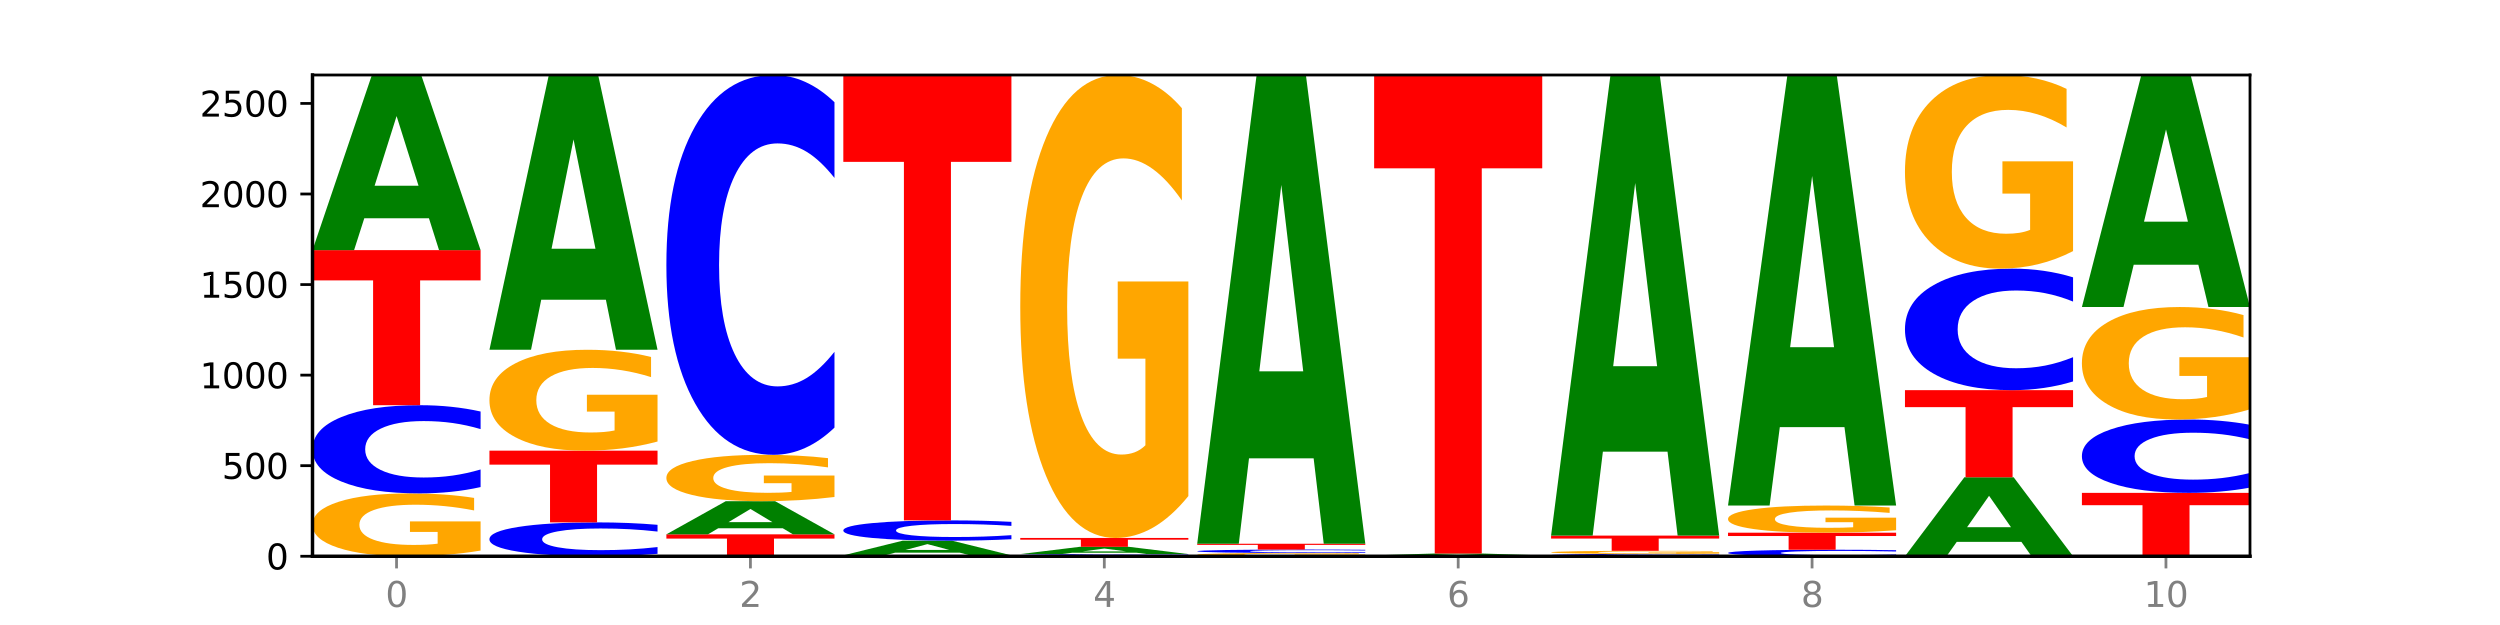
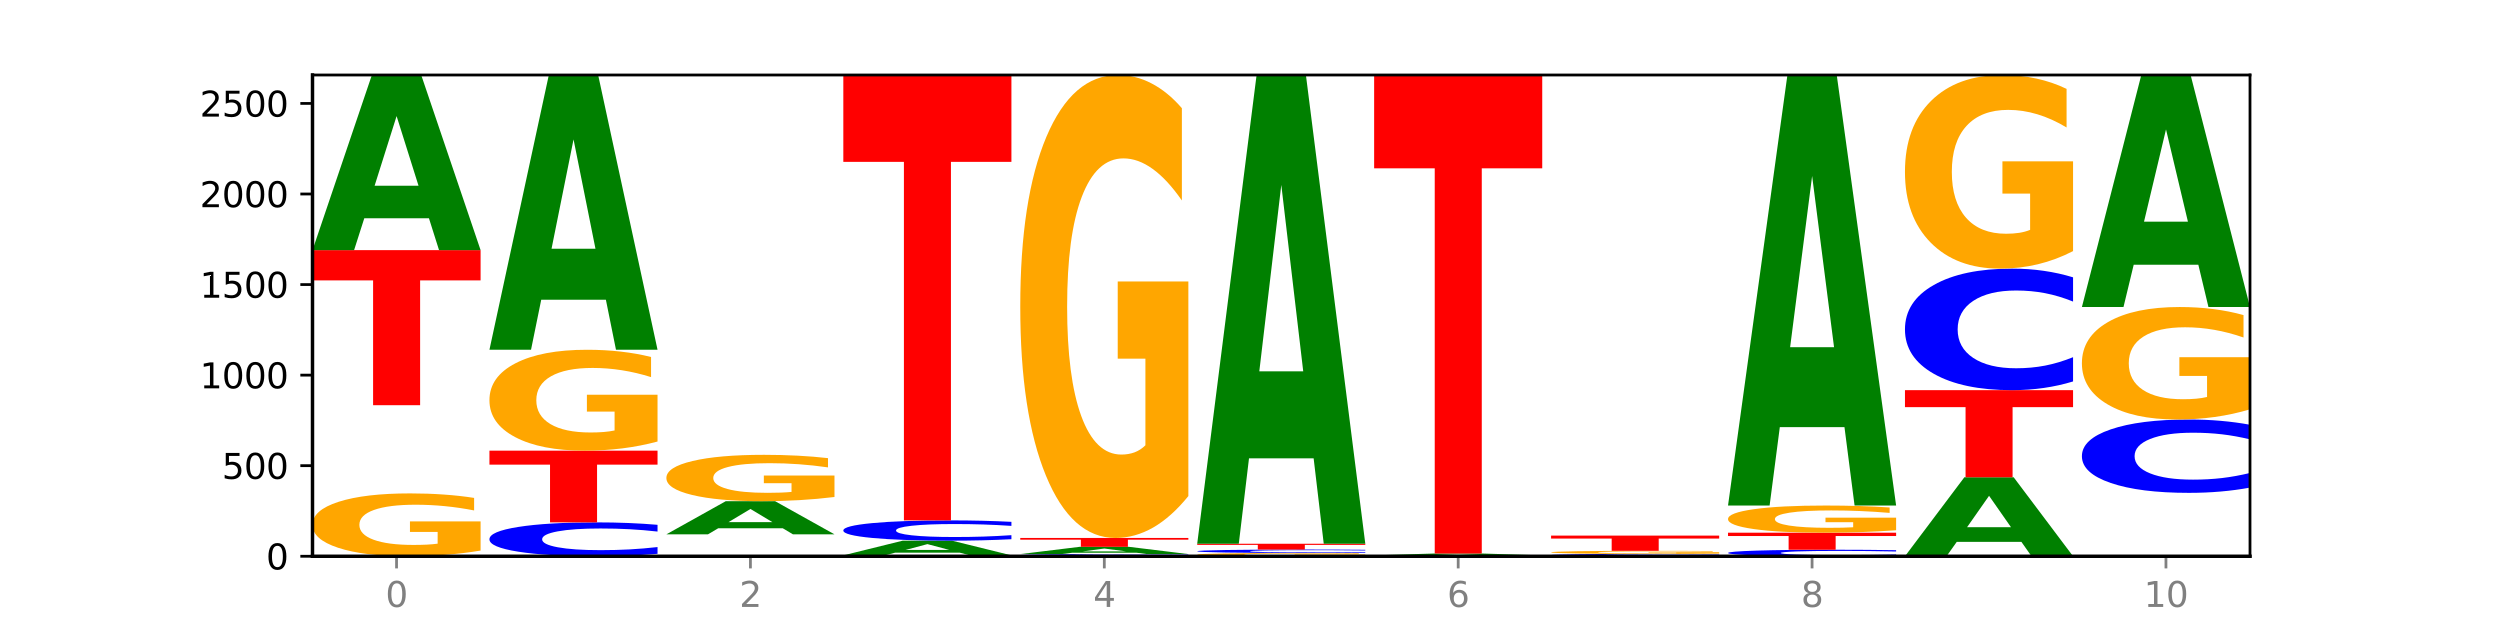
<svg xmlns="http://www.w3.org/2000/svg" xmlns:xlink="http://www.w3.org/1999/xlink" width="720pt" height="180pt" viewBox="0 0 720 180" version="1.1">
  <defs>
    <style type="text/css">*{stroke-linejoin: round; stroke-linecap: butt}</style>
  </defs>
  <g id="figure_1">
    <g id="patch_1">
      <path d="M 0 180  L 720 180  L 720 0  L 0 0  z " style="fill: #ffffff" />
    </g>
    <g id="axes_1">
      <g id="patch_2">
        <path d="M 90 160.2  L 648 160.2  L 648 21.6  L 90 21.6  z " style="fill: #ffffff" />
      </g>
      <g id="line2d_1">
        <path d="M 90 160.2  L 648 160.2  " clip-path="url(#p9772686c3e)" style="fill: none; stroke: #000000; stroke-width: 0.5; stroke-linecap: square" />
      </g>
      <g id="patch_3">
        <path d="M 138.411 158.562  Q 133.529 159.381 128.277 159.792  Q 123.026 160.2 117.428 160.2  Q 104.777 160.2 97.389 157.762  Q 90 155.324 90 151.155  Q 90 146.937 97.519 144.518  Q 105.048 142.099 118.144 142.099  Q 123.189 142.099 127.811 142.428  Q 132.444 142.753 136.545 143.397  L 136.545 147.005  Q 132.313 146.178 128.126 145.771  Q 123.938 145.36 119.728 145.36  Q 111.938 145.36 107.717 146.863  Q 103.497 148.362 103.497 151.155  Q 103.497 153.922 107.566 155.433  Q 111.634 156.94 119.12 156.94  Q 121.16 156.94 122.907 156.854  Q 124.654 156.764 126.042 156.577  L 126.042 153.189  L 118.068 153.189  L 118.068 150.172  L 138.411 150.172  L 138.411 158.562  z " clip-path="url(#p9772686c3e)" style="fill: #ffa600" />
      </g>
      <g id="patch_4">
-         <path d="M 138.411 140.278  Q 134.361 141.181 129.983 141.637  Q 125.604 142.099 120.835 142.099  Q 106.613 142.099 98.306 138.678  Q 90 135.256 90 129.405  Q 90 123.533 98.306 120.117  Q 106.613 116.695 120.835 116.695  Q 125.604 116.695 129.983 117.157  Q 134.361 117.613 138.411 118.516  L 138.411 123.58  Q 134.325 122.384 130.361 121.827  Q 126.397 121.271 122.018 121.271  Q 114.163 121.271 109.662 123.438  Q 105.173 125.6 105.173 129.405  Q 105.173 133.194 109.662 135.361  Q 114.163 137.523 122.018 137.523  Q 126.397 137.523 130.361 136.967  Q 134.325 136.405 138.411 135.209  L 138.411 140.278  z " clip-path="url(#p9772686c3e)" style="fill: #0000ff" />
-       </g>
+         </g>
      <g id="patch_5">
        <path d="M 90 72.043  L 138.411 72.043  L 138.411 80.751  L 120.994 80.751  L 120.994 116.695  L 107.45 116.695  L 107.45 80.751  L 90 80.751  L 90 72.043  z " clip-path="url(#p9772686c3e)" style="fill: #ff0000" />
      </g>
      <g id="patch_6">
        <path d="M 123.534 62.854  L 104.916 62.854  L 101.977 72.043  L 90 72.043  L 107.104 21.6  L 121.307 21.6  L 138.411 72.043  L 126.444 72.043  L 123.534 62.854  z M 107.886 53.492  L 120.535 53.492  L 114.22 33.427  L 107.886 53.492  z " clip-path="url(#p9772686c3e)" style="fill: #008000" />
      </g>
      <g id="patch_7">
        <path d="M 189.37 159.501  Q 185.32 159.847 180.942 160.023  Q 176.563 160.2 171.794 160.2  Q 157.572 160.2 149.265 158.886  Q 140.959 157.572 140.959 155.326  Q 140.959 153.071 149.265 151.759  Q 157.572 150.445 171.794 150.445  Q 176.563 150.445 180.942 150.623  Q 185.32 150.798 189.37 151.145  L 189.37 153.089  Q 185.284 152.63 181.32 152.416  Q 177.356 152.202 172.977 152.202  Q 165.122 152.202 160.621 153.035  Q 156.132 153.865 156.132 155.326  Q 156.132 156.781 160.621 157.613  Q 165.122 158.443 172.977 158.443  Q 177.356 158.443 181.32 158.229  Q 185.284 158.014 189.37 157.554  L 189.37 159.501  z " clip-path="url(#p9772686c3e)" style="fill: #0000ff" />
      </g>
      <g id="patch_8">
        <path d="M 140.959 129.788  L 189.37 129.788  L 189.37 133.817  L 171.953 133.817  L 171.953 150.445  L 158.409 150.445  L 158.409 133.817  L 140.959 133.817  L 140.959 129.788  z " clip-path="url(#p9772686c3e)" style="fill: #ff0000" />
      </g>
      <g id="patch_9">
        <path d="M 189.37 127.159  Q 184.488 128.474 179.236 129.134  Q 173.985 129.788 168.387 129.788  Q 155.736 129.788 148.347 125.875  Q 140.959 121.962 140.959 115.27  Q 140.959 108.499 148.478 104.616  Q 156.007 100.733 169.103 100.733  Q 174.148 100.733 178.77 101.261  Q 183.403 101.783 187.504 102.816  L 187.504 108.607  Q 183.272 107.281 179.084 106.627  Q 174.896 105.967 170.687 105.967  Q 162.897 105.967 158.676 108.379  Q 154.456 110.786 154.456 115.27  Q 154.456 119.711 158.524 122.136  Q 162.593 124.555 170.079 124.555  Q 172.119 124.555 173.866 124.417  Q 175.613 124.273 177.001 123.972  L 177.001 118.535  L 169.027 118.535  L 169.027 113.691  L 189.37 113.691  L 189.37 127.159  z " clip-path="url(#p9772686c3e)" style="fill: #ffa600" />
      </g>
      <g id="patch_10">
        <path d="M 174.493 86.317  L 155.875 86.317  L 152.935 100.733  L 140.959 100.733  L 158.063 21.6  L 172.266 21.6  L 189.37 100.733  L 177.403 100.733  L 174.493 86.317  z M 158.845 71.63  L 171.494 71.63  L 165.179 40.154  L 158.845 71.63  z " clip-path="url(#p9772686c3e)" style="fill: #008000" />
      </g>
      <g id="patch_11">
-         <path d="M 191.918 153.888  L 240.329 153.888  L 240.329 155.119  L 222.912 155.119  L 222.912 160.2  L 209.368 160.2  L 209.368 155.119  L 191.918 155.119  L 191.918 153.888  z " clip-path="url(#p9772686c3e)" style="fill: #ff0000" />
-       </g>
+         </g>
      <g id="patch_12">
        <path d="M 225.452 152.149  L 206.834 152.149  L 203.894 153.888  L 191.918 153.888  L 209.021 144.342  L 223.225 144.342  L 240.329 153.888  L 228.362 153.888  L 225.452 152.149  z M 209.803 150.377  L 222.453 150.377  L 216.138 146.58  L 209.803 150.377  z " clip-path="url(#p9772686c3e)" style="fill: #008000" />
      </g>
      <g id="patch_13">
        <path d="M 240.329 143.134  Q 235.446 143.738 230.195 144.041  Q 224.944 144.342 219.346 144.342  Q 206.695 144.342 199.306 142.544  Q 191.918 140.745 191.918 137.669  Q 191.918 134.558 199.437 132.773  Q 206.966 130.988 220.062 130.988  Q 225.107 130.988 229.729 131.231  Q 234.361 131.471 238.463 131.945  L 238.463 134.607  Q 234.231 133.998 230.043 133.697  Q 225.855 133.394 221.646 133.394  Q 213.856 133.394 209.635 134.502  Q 205.415 135.609 205.415 137.669  Q 205.415 139.711 209.483 140.825  Q 213.552 141.937 221.038 141.937  Q 223.078 141.937 224.825 141.873  Q 226.571 141.807 227.96 141.669  L 227.96 139.17  L 219.986 139.17  L 219.986 136.944  L 240.329 136.944  L 240.329 143.134  z " clip-path="url(#p9772686c3e)" style="fill: #ffa600" />
      </g>
      <g id="patch_14">
-         <path d="M 240.329 123.147  Q 236.279 127.034 231.9 129  Q 227.522 130.988 222.753 130.988  Q 208.53 130.988 200.224 116.255  Q 191.918 101.523 191.918 76.328  Q 191.918 51.043 200.224 36.333  Q 208.53 21.6 222.753 21.6  Q 227.522 21.6 231.9 23.588  Q 236.279 25.554 240.329 29.441  L 240.329 51.246  Q 236.243 46.094 232.279 43.699  Q 228.314 41.304 223.936 41.304  Q 216.081 41.304 211.58 50.636  Q 207.091 59.946 207.091 76.328  Q 207.091 92.642 211.58 101.975  Q 216.081 111.284 223.936 111.284  Q 228.314 111.284 232.279 108.889  Q 236.243 106.471 240.329 101.319  L 240.329 123.147  z " clip-path="url(#p9772686c3e)" style="fill: #0000ff" />
-       </g>
+         </g>
      <g id="patch_15">
        <path d="M 291.288 160.176  Q 286.405 160.188 281.154 160.194  Q 275.903 160.2 270.305 160.2  Q 257.654 160.2 250.265 160.165  Q 242.877 160.13 242.877 160.07  Q 242.877 160.009 250.395 159.974  Q 257.925 159.939 271.021 159.939  Q 276.066 159.939 280.688 159.944  Q 285.32 159.949 289.422 159.958  L 289.422 160.01  Q 285.19 159.998 281.002 159.992  Q 276.814 159.986 272.605 159.986  Q 264.815 159.986 260.594 160.008  Q 256.374 160.029 256.374 160.07  Q 256.374 160.11 260.442 160.131  Q 264.511 160.153 271.997 160.153  Q 274.037 160.153 275.784 160.152  Q 277.53 160.15 278.919 160.148  L 278.919 160.099  L 270.945 160.099  L 270.945 160.056  L 291.288 160.056  L 291.288 160.176  z " clip-path="url(#p9772686c3e)" style="fill: #ffa600" />
      </g>
      <g id="patch_16">
        <path d="M 276.411 159.169  L 257.793 159.169  L 254.853 159.939  L 242.877 159.939  L 259.98 155.714  L 274.184 155.714  L 291.288 159.939  L 279.321 159.939  L 276.411 159.169  z M 260.762 158.385  L 273.412 158.385  L 267.097 156.705  L 260.762 158.385  z " clip-path="url(#p9772686c3e)" style="fill: #008000" />
      </g>
      <g id="patch_17">
        <path d="M 291.288 155.295  Q 287.238 155.503 282.859 155.608  Q 278.481 155.714 273.711 155.714  Q 259.489 155.714 251.183 154.927  Q 242.877 154.14 242.877 152.795  Q 242.877 151.444 251.183 150.658  Q 259.489 149.872 273.711 149.872  Q 278.481 149.872 282.859 149.978  Q 287.238 150.083 291.288 150.29  L 291.288 151.455  Q 287.202 151.18 283.237 151.052  Q 279.273 150.924 274.895 150.924  Q 267.04 150.924 262.539 151.422  Q 258.05 151.92 258.05 152.795  Q 258.05 153.666 262.539 154.164  Q 267.04 154.662 274.895 154.662  Q 279.273 154.662 283.237 154.534  Q 287.202 154.404 291.288 154.129  L 291.288 155.295  z " clip-path="url(#p9772686c3e)" style="fill: #0000ff" />
      </g>
      <g id="patch_18">
        <path d="M 242.877 21.6  L 291.288 21.6  L 291.288 46.617  L 273.871 46.617  L 273.871 149.872  L 260.327 149.872  L 260.327 46.617  L 242.877 46.617  L 242.877 21.6  z " clip-path="url(#p9772686c3e)" style="fill: #ff0000" />
      </g>
      <g id="patch_19">
        <path d="M 342.247 160.155  Q 338.197 160.177 333.818 160.189  Q 329.439 160.2 324.67 160.2  Q 310.448 160.2 302.142 160.116  Q 293.836 160.031 293.836 159.887  Q 293.836 159.743 302.142 159.658  Q 310.448 159.574 324.67 159.574  Q 329.439 159.574 333.818 159.585  Q 338.197 159.597 342.247 159.619  L 342.247 159.744  Q 338.16 159.714 334.196 159.7  Q 330.232 159.687 325.853 159.687  Q 317.998 159.687 313.498 159.74  Q 309.009 159.793 309.009 159.887  Q 309.009 159.981 313.498 160.034  Q 317.998 160.087 325.853 160.087  Q 330.232 160.087 334.196 160.074  Q 338.16 160.06 342.247 160.03  L 342.247 160.155  z " clip-path="url(#p9772686c3e)" style="fill: #0000ff" />
      </g>
      <g id="patch_20">
        <path d="M 327.37 159.194  L 308.752 159.194  L 305.812 159.574  L 293.836 159.574  L 310.939 157.487  L 325.143 157.487  L 342.247 159.574  L 330.28 159.574  L 327.37 159.194  z M 311.721 158.807  L 324.371 158.807  L 318.056 157.977  L 311.721 158.807  z " clip-path="url(#p9772686c3e)" style="fill: #008000" />
      </g>
      <g id="patch_21">
        <path d="M 293.836 154.931  L 342.247 154.931  L 342.247 155.43  L 324.83 155.43  L 324.83 157.487  L 311.286 157.487  L 311.286 155.43  L 293.836 155.43  L 293.836 154.931  z " clip-path="url(#p9772686c3e)" style="fill: #ff0000" />
      </g>
      <g id="patch_22">
        <path d="M 342.247 142.868  Q 337.364 148.9 332.113 151.929  Q 326.862 154.931 321.263 154.931  Q 308.613 154.931 301.224 136.974  Q 293.836 119.016 293.836 88.307  Q 293.836 57.24 301.354 39.42  Q 308.884 21.6 321.98 21.6  Q 327.025 21.6 331.647 24.024  Q 336.279 26.42 340.38 31.157  L 340.38 57.735  Q 336.149 51.648 331.961 48.646  Q 327.773 45.617 323.564 45.617  Q 315.774 45.617 311.553 56.689  Q 307.333 67.733 307.333 88.307  Q 307.333 108.688 311.401 119.815  Q 315.47 130.915 322.956 130.915  Q 324.996 130.915 326.742 130.281  Q 328.489 129.62 329.878 128.243  L 329.878 103.29  L 321.904 103.29  L 321.904 81.063  L 342.247 81.063  L 342.247 142.868  z " clip-path="url(#p9772686c3e)" style="fill: #ffa600" />
      </g>
      <g id="patch_23">
        <path d="M 393.205 160.115  Q 388.323 160.158 383.072 160.179  Q 377.821 160.2 372.222 160.2  Q 359.572 160.2 352.183 160.074  Q 344.795 159.947 344.795 159.731  Q 344.795 159.512 352.313 159.387  Q 359.843 159.261 372.938 159.261  Q 377.983 159.261 382.605 159.278  Q 387.238 159.295 391.339 159.328  L 391.339 159.516  Q 387.108 159.473 382.92 159.452  Q 378.732 159.43 374.522 159.43  Q 366.732 159.43 362.512 159.508  Q 358.291 159.586 358.291 159.731  Q 358.291 159.874 362.36 159.953  Q 366.429 160.031 373.915 160.031  Q 375.955 160.031 377.701 160.026  Q 379.448 160.022 380.837 160.012  L 380.837 159.836  L 372.862 159.836  L 372.862 159.68  L 393.205 159.68  L 393.205 160.115  z " clip-path="url(#p9772686c3e)" style="fill: #ffa600" />
      </g>
      <g id="patch_24">
        <path d="M 393.205 159.19  Q 389.156 159.225 384.777 159.243  Q 380.398 159.261 375.629 159.261  Q 361.407 159.261 353.101 159.128  Q 344.795 158.994 344.795 158.766  Q 344.795 158.537 353.101 158.403  Q 361.407 158.27 375.629 158.27  Q 380.398 158.27 384.777 158.288  Q 389.156 158.306 393.205 158.341  L 393.205 158.539  Q 389.119 158.492 385.155 158.47  Q 381.191 158.448 376.812 158.448  Q 368.957 158.448 364.457 158.533  Q 359.968 158.617 359.968 158.766  Q 359.968 158.914 364.457 158.998  Q 368.957 159.083 376.812 159.083  Q 381.191 159.083 385.155 159.061  Q 389.119 159.039 393.205 158.992  L 393.205 159.19  z " clip-path="url(#p9772686c3e)" style="fill: #0000ff" />
      </g>
      <g id="patch_25">
        <path d="M 344.795 156.601  L 393.205 156.601  L 393.205 156.926  L 375.789 156.926  L 375.789 158.27  L 362.245 158.27  L 362.245 156.926  L 344.795 156.926  L 344.795 156.601  z " clip-path="url(#p9772686c3e)" style="fill: #ff0000" />
      </g>
      <g id="patch_26">
        <path d="M 378.329 132.008  L 359.711 132.008  L 356.771 156.601  L 344.795 156.601  L 361.898 21.6  L 376.102 21.6  L 393.205 156.601  L 381.239 156.601  L 378.329 132.008  z M 362.68 106.952  L 375.33 106.952  L 369.015 53.253  L 362.68 106.952  z " clip-path="url(#p9772686c3e)" style="fill: #008000" />
      </g>
      <g id="patch_27">
        <path d="M 444.164 160.191  Q 439.282 160.195 434.031 160.198  Q 428.78 160.2 423.181 160.2  Q 410.531 160.2 403.142 160.186  Q 395.753 160.172 395.753 160.148  Q 395.753 160.124 403.272 160.11  Q 410.802 160.096 423.897 160.096  Q 428.942 160.096 433.564 160.098  Q 438.197 160.099 442.298 160.103  L 442.298 160.124  Q 438.067 160.119 433.879 160.117  Q 429.691 160.114 425.481 160.114  Q 417.691 160.114 413.471 160.123  Q 409.25 160.132 409.25 160.148  Q 409.25 160.164 413.319 160.173  Q 417.388 160.181 424.874 160.181  Q 426.914 160.181 428.66 160.181  Q 430.407 160.18 431.796 160.179  L 431.796 160.16  L 423.821 160.16  L 423.821 160.142  L 444.164 160.142  L 444.164 160.191  z " clip-path="url(#p9772686c3e)" style="fill: #ffa600" />
      </g>
      <g id="patch_28">
        <path d="M 444.164 160.084  Q 440.115 160.09 435.736 160.093  Q 431.357 160.096 426.588 160.096  Q 412.366 160.096 404.06 160.075  Q 395.753 160.054 395.753 160.017  Q 395.753 159.981 404.06 159.96  Q 412.366 159.939 426.588 159.939  Q 431.357 159.939 435.736 159.942  Q 440.115 159.945 444.164 159.95  L 444.164 159.982  Q 440.078 159.974 436.114 159.971  Q 432.15 159.967 427.771 159.967  Q 419.916 159.967 415.415 159.981  Q 410.927 159.994 410.927 160.017  Q 410.927 160.041 415.415 160.054  Q 419.916 160.067 427.771 160.067  Q 432.15 160.067 436.114 160.064  Q 440.078 160.061 444.164 160.053  L 444.164 160.084  z " clip-path="url(#p9772686c3e)" style="fill: #0000ff" />
      </g>
      <g id="patch_29">
        <path d="M 429.288 159.844  L 410.67 159.844  L 407.73 159.939  L 395.753 159.939  L 412.857 159.418  L 427.061 159.418  L 444.164 159.939  L 432.198 159.939  L 429.288 159.844  z M 413.639 159.747  L 426.289 159.747  L 419.974 159.54  L 413.639 159.747  z " clip-path="url(#p9772686c3e)" style="fill: #008000" />
      </g>
      <g id="patch_30">
        <path d="M 395.753 21.6  L 444.164 21.6  L 444.164 48.478  L 426.748 48.478  L 426.748 159.418  L 413.204 159.418  L 413.204 48.478  L 395.753 48.478  L 395.753 21.6  z " clip-path="url(#p9772686c3e)" style="fill: #ff0000" />
      </g>
      <g id="patch_31">
        <path d="M 495.123 160.151  Q 491.074 160.175 486.695 160.188  Q 482.316 160.2 477.547 160.2  Q 463.325 160.2 455.019 160.109  Q 446.712 160.017 446.712 159.861  Q 446.712 159.704 455.019 159.613  Q 463.325 159.522 477.547 159.522  Q 482.316 159.522 486.695 159.534  Q 491.074 159.546 495.123 159.57  L 495.123 159.706  Q 491.037 159.674 487.073 159.659  Q 483.109 159.644 478.73 159.644  Q 470.875 159.644 466.374 159.702  Q 461.886 159.76 461.886 159.861  Q 461.886 159.962 466.374 160.02  Q 470.875 160.078 478.73 160.078  Q 483.109 160.078 487.073 160.063  Q 491.037 160.048 495.123 160.016  L 495.123 160.151  z " clip-path="url(#p9772686c3e)" style="fill: #0000ff" />
      </g>
      <g id="patch_32">
        <path d="M 495.123 159.442  Q 490.241 159.482 484.99 159.502  Q 479.739 159.522 474.14 159.522  Q 461.489 159.522 454.101 159.402  Q 446.712 159.283 446.712 159.079  Q 446.712 158.872 454.231 158.754  Q 461.761 158.635 474.856 158.635  Q 479.901 158.635 484.523 158.651  Q 489.156 158.667 493.257 158.699  L 493.257 158.875  Q 489.026 158.835 484.838 158.815  Q 480.65 158.795 476.44 158.795  Q 468.65 158.795 464.43 158.868  Q 460.209 158.942 460.209 159.079  Q 460.209 159.214 464.278 159.288  Q 468.346 159.362 475.833 159.362  Q 477.872 159.362 479.619 159.358  Q 481.366 159.354 482.755 159.344  L 482.755 159.178  L 474.78 159.178  L 474.78 159.031  L 495.123 159.031  L 495.123 159.442  z " clip-path="url(#p9772686c3e)" style="fill: #ffa600" />
      </g>
      <g id="patch_33">
        <path d="M 446.712 154.253  L 495.123 154.253  L 495.123 155.108  L 477.707 155.108  L 477.707 158.635  L 464.163 158.635  L 464.163 155.108  L 446.712 155.108  L 446.712 154.253  z " clip-path="url(#p9772686c3e)" style="fill: #ff0000" />
      </g>
      <g id="patch_34">
-         <path d="M 480.247 130.088  L 461.629 130.088  L 458.689 154.253  L 446.712 154.253  L 463.816 21.6  L 478.02 21.6  L 495.123 154.253  L 483.157 154.253  L 480.247 130.088  z M 464.598 105.468  L 477.248 105.468  L 470.933 52.702  L 464.598 105.468  z " clip-path="url(#p9772686c3e)" style="fill: #008000" />
-       </g>
+         </g>
      <g id="patch_35">
        <path d="M 546.082 160.065  Q 542.033 160.132 537.654 160.166  Q 533.275 160.2 528.506 160.2  Q 514.284 160.2 505.978 159.947  Q 497.671 159.694 497.671 159.262  Q 497.671 158.828 505.978 158.575  Q 514.284 158.322 528.506 158.322  Q 533.275 158.322 537.654 158.356  Q 542.033 158.39 546.082 158.457  L 546.082 158.831  Q 541.996 158.743 538.032 158.701  Q 534.068 158.66 529.689 158.66  Q 521.834 158.66 517.333 158.821  Q 512.845 158.98 512.845 159.262  Q 512.845 159.542 517.333 159.702  Q 521.834 159.862 529.689 159.862  Q 534.068 159.862 538.032 159.821  Q 541.996 159.779 546.082 159.691  L 546.082 160.065  z " clip-path="url(#p9772686c3e)" style="fill: #0000ff" />
      </g>
      <g id="patch_36">
        <path d="M 497.671 153.419  L 546.082 153.419  L 546.082 154.375  L 528.666 154.375  L 528.666 158.322  L 515.122 158.322  L 515.122 154.375  L 497.671 154.375  L 497.671 153.419  z " clip-path="url(#p9772686c3e)" style="fill: #ff0000" />
      </g>
      <g id="patch_37">
        <path d="M 546.082 152.711  Q 541.2 153.065 535.949 153.242  Q 530.697 153.419 525.099 153.419  Q 512.448 153.419 505.06 152.365  Q 497.671 151.311 497.671 149.509  Q 497.671 147.686 505.19 146.64  Q 512.72 145.594 525.815 145.594  Q 530.86 145.594 535.482 145.736  Q 540.115 145.877 544.216 146.155  L 544.216 147.715  Q 539.985 147.357 535.797 147.181  Q 531.609 147.003 527.399 147.003  Q 519.609 147.003 515.389 147.653  Q 511.168 148.301 511.168 149.509  Q 511.168 150.705 515.237 151.358  Q 519.305 152.009 526.792 152.009  Q 528.831 152.009 530.578 151.972  Q 532.325 151.933 533.714 151.852  L 533.714 150.388  L 525.739 150.388  L 525.739 149.084  L 546.082 149.084  L 546.082 152.711  z " clip-path="url(#p9772686c3e)" style="fill: #ffa600" />
      </g>
      <g id="patch_38">
        <path d="M 531.206 123.006  L 512.587 123.006  L 509.648 145.594  L 497.671 145.594  L 514.775 21.6  L 528.979 21.6  L 546.082 145.594  L 534.116 145.594  L 531.206 123.006  z M 515.557 99.993  L 528.206 99.993  L 521.892 50.672  L 515.557 99.993  z " clip-path="url(#p9772686c3e)" style="fill: #008000" />
      </g>
      <g id="patch_39">
        <path d="M 582.164 156.057  L 563.546 156.057  L 560.607 160.2  L 548.63 160.2  L 565.734 137.456  L 579.937 137.456  L 597.041 160.2  L 585.074 160.2  L 582.164 156.057  z M 566.516 151.836  L 579.165 151.836  L 572.85 142.789  L 566.516 151.836  z " clip-path="url(#p9772686c3e)" style="fill: #008000" />
      </g>
      <g id="patch_40">
        <path d="M 548.63 112.366  L 597.041 112.366  L 597.041 117.259  L 579.624 117.259  L 579.624 137.456  L 566.081 137.456  L 566.081 117.259  L 548.63 117.259  L 548.63 112.366  z " clip-path="url(#p9772686c3e)" style="fill: #ff0000" />
      </g>
      <g id="patch_41">
        <path d="M 597.041 109.857  Q 592.992 111.1 588.613 111.729  Q 584.234 112.366 579.465 112.366  Q 565.243 112.366 556.936 107.651  Q 548.63 102.937 548.63 94.875  Q 548.63 86.785 556.936 82.078  Q 565.243 77.363 579.465 77.363  Q 584.234 77.363 588.613 78  Q 592.992 78.629 597.041 79.872  L 597.041 86.85  Q 592.955 85.201 588.991 84.435  Q 585.027 83.668 580.648 83.668  Q 572.793 83.668 568.292 86.654  Q 563.804 89.633 563.804 94.875  Q 563.804 100.096 568.292 103.082  Q 572.793 106.061 580.648 106.061  Q 585.027 106.061 588.991 105.294  Q 592.955 104.521 597.041 102.872  L 597.041 109.857  z " clip-path="url(#p9772686c3e)" style="fill: #0000ff" />
      </g>
      <g id="patch_42">
        <path d="M 597.041 72.318  Q 592.159 74.841 586.908 76.108  Q 581.656 77.363 576.058 77.363  Q 563.407 77.363 556.019 69.853  Q 548.63 62.343 548.63 49.499  Q 548.63 36.506 556.149 29.053  Q 563.679 21.6 576.774 21.6  Q 581.819 21.6 586.441 22.614  Q 591.074 23.616 595.175 25.597  L 595.175 36.713  Q 590.944 34.167 586.756 32.912  Q 582.568 31.645 578.358 31.645  Q 570.568 31.645 566.348 36.275  Q 562.127 40.894 562.127 49.499  Q 562.127 58.023 566.196 62.677  Q 570.264 67.319 577.75 67.319  Q 579.79 67.319 581.537 67.054  Q 583.284 66.777 584.673 66.202  L 584.673 55.765  L 576.698 55.765  L 576.698 46.469  L 597.041 46.469  L 597.041 72.318  z " clip-path="url(#p9772686c3e)" style="fill: #ffa600" />
      </g>
      <g id="patch_43">
-         <path d="M 599.589 141.943  L 648 141.943  L 648 145.503  L 630.583 145.503  L 630.583 160.2  L 617.04 160.2  L 617.04 145.503  L 599.589 145.503  L 599.589 141.943  z " clip-path="url(#p9772686c3e)" style="fill: #ff0000" />
-       </g>
+         </g>
      <g id="patch_44">
        <path d="M 648 140.428  Q 643.951 141.179 639.572 141.559  Q 635.193 141.943 630.424 141.943  Q 616.202 141.943 607.895 139.097  Q 599.589 136.252 599.589 131.386  Q 599.589 126.502 607.895 123.661  Q 616.202 120.816 630.424 120.816  Q 635.193 120.816 639.572 121.2  Q 643.951 121.58 648 122.33  L 648 126.542  Q 643.914 125.547 639.95 125.084  Q 635.986 124.622 631.607 124.622  Q 623.752 124.622 619.251 126.424  Q 614.762 128.222 614.762 131.386  Q 614.762 134.537 619.251 136.339  Q 623.752 138.137 631.607 138.137  Q 635.986 138.137 639.95 137.675  Q 643.914 137.208 648 136.213  L 648 140.428  z " clip-path="url(#p9772686c3e)" style="fill: #0000ff" />
      </g>
      <g id="patch_45">
        <path d="M 648 117.885  Q 643.118 119.351 637.866 120.087  Q 632.615 120.816 627.017 120.816  Q 614.366 120.816 606.978 116.453  Q 599.589 112.09 599.589 104.629  Q 599.589 97.081 607.108 92.752  Q 614.637 88.422 627.733 88.422  Q 632.778 88.422 637.4 89.011  Q 642.033 89.593 646.134 90.744  L 646.134 97.202  Q 641.903 95.723 637.715 94.993  Q 633.527 94.257 629.317 94.257  Q 621.527 94.257 617.306 96.947  Q 613.086 99.631 613.086 104.629  Q 613.086 109.581 617.155 112.284  Q 621.223 114.981 628.709 114.981  Q 630.749 114.981 632.496 114.827  Q 634.243 114.667 635.631 114.332  L 635.631 108.269  L 627.657 108.269  L 627.657 102.869  L 648 102.869  L 648 117.885  z " clip-path="url(#p9772686c3e)" style="fill: #ffa600" />
      </g>
      <g id="patch_46">
        <path d="M 633.123 76.249  L 614.505 76.249  L 611.566 88.422  L 599.589 88.422  L 616.693 21.6  L 630.896 21.6  L 648 88.422  L 636.033 88.422  L 633.123 76.249  z M 617.475 63.847  L 630.124 63.847  L 623.809 37.267  L 617.475 63.847  z " clip-path="url(#p9772686c3e)" style="fill: #008000" />
      </g>
      <g id="matplotlib.axis_1">
        <g id="xtick_1">
          <g id="line2d_2">
            <defs>
              <path id="m91906d782e" d="M 0 0  L 0 3.5  " style="stroke: #808080; stroke-width: 0.8" />
            </defs>
            <g>
              <use xlink:href="#m91906d782e" x="114.205" y="160.2" style="fill: #808080; stroke: #808080; stroke-width: 0.8" />
            </g>
          </g>
          <g id="text_1">
            <g style="fill: #808080" transform="translate(111.024 174.798) scale(0.1 -0.1)">
              <defs>
                <path id="DejaVuSans-30" d="M 2034 4250  Q 1547 4250 1301 3770  Q 1056 3291 1056 2328  Q 1056 1369 1301 889  Q 1547 409 2034 409  Q 2525 409 2770 889  Q 3016 1369 3016 2328  Q 3016 3291 2770 3770  Q 2525 4250 2034 4250  z M 2034 4750  Q 2819 4750 3233 4129  Q 3647 3509 3647 2328  Q 3647 1150 3233 529  Q 2819 -91 2034 -91  Q 1250 -91 836 529  Q 422 1150 422 2328  Q 422 3509 836 4129  Q 1250 4750 2034 4750  z " transform="scale(0.016)" />
              </defs>
              <use xlink:href="#DejaVuSans-30" />
            </g>
          </g>
        </g>
        <g id="xtick_2">
          <g id="line2d_3">
            <g>
              <use xlink:href="#m91906d782e" x="216.123" y="160.2" style="fill: #808080; stroke: #808080; stroke-width: 0.8" />
            </g>
          </g>
          <g id="text_2">
            <g style="fill: #808080" transform="translate(212.942 174.798) scale(0.1 -0.1)">
              <defs>
                <path id="DejaVuSans-32" d="M 1228 531  L 3431 531  L 3431 0  L 469 0  L 469 531  Q 828 903 1448 1529  Q 2069 2156 2228 2338  Q 2531 2678 2651 2914  Q 2772 3150 2772 3378  Q 2772 3750 2511 3984  Q 2250 4219 1831 4219  Q 1534 4219 1204 4116  Q 875 4013 500 3803  L 500 4441  Q 881 4594 1212 4672  Q 1544 4750 1819 4750  Q 2544 4750 2975 4387  Q 3406 4025 3406 3419  Q 3406 3131 3298 2873  Q 3191 2616 2906 2266  Q 2828 2175 2409 1742  Q 1991 1309 1228 531  z " transform="scale(0.016)" />
              </defs>
              <use xlink:href="#DejaVuSans-32" />
            </g>
          </g>
        </g>
        <g id="xtick_3">
          <g id="line2d_4">
            <g>
              <use xlink:href="#m91906d782e" x="318.041" y="160.2" style="fill: #808080; stroke: #808080; stroke-width: 0.8" />
            </g>
          </g>
          <g id="text_3">
            <g style="fill: #808080" transform="translate(314.86 174.798) scale(0.1 -0.1)">
              <defs>
                <path id="DejaVuSans-34" d="M 2419 4116  L 825 1625  L 2419 1625  L 2419 4116  z M 2253 4666  L 3047 4666  L 3047 1625  L 3713 1625  L 3713 1100  L 3047 1100  L 3047 0  L 2419 0  L 2419 1100  L 313 1100  L 313 1709  L 2253 4666  z " transform="scale(0.016)" />
              </defs>
              <use xlink:href="#DejaVuSans-34" />
            </g>
          </g>
        </g>
        <g id="xtick_4">
          <g id="line2d_5">
            <g>
              <use xlink:href="#m91906d782e" x="419.959" y="160.2" style="fill: #808080; stroke: #808080; stroke-width: 0.8" />
            </g>
          </g>
          <g id="text_4">
            <g style="fill: #808080" transform="translate(416.778 174.798) scale(0.1 -0.1)">
              <defs>
                <path id="DejaVuSans-36" d="M 2113 2584  Q 1688 2584 1439 2293  Q 1191 2003 1191 1497  Q 1191 994 1439 701  Q 1688 409 2113 409  Q 2538 409 2786 701  Q 3034 994 3034 1497  Q 3034 2003 2786 2293  Q 2538 2584 2113 2584  z M 3366 4563  L 3366 3988  Q 3128 4100 2886 4159  Q 2644 4219 2406 4219  Q 1781 4219 1451 3797  Q 1122 3375 1075 2522  Q 1259 2794 1537 2939  Q 1816 3084 2150 3084  Q 2853 3084 3261 2657  Q 3669 2231 3669 1497  Q 3669 778 3244 343  Q 2819 -91 2113 -91  Q 1303 -91 875 529  Q 447 1150 447 2328  Q 447 3434 972 4092  Q 1497 4750 2381 4750  Q 2619 4750 2861 4703  Q 3103 4656 3366 4563  z " transform="scale(0.016)" />
              </defs>
              <use xlink:href="#DejaVuSans-36" />
            </g>
          </g>
        </g>
        <g id="xtick_5">
          <g id="line2d_6">
            <g>
              <use xlink:href="#m91906d782e" x="521.877" y="160.2" style="fill: #808080; stroke: #808080; stroke-width: 0.8" />
            </g>
          </g>
          <g id="text_5">
            <g style="fill: #808080" transform="translate(518.695 174.798) scale(0.1 -0.1)">
              <defs>
                <path id="DejaVuSans-38" d="M 2034 2216  Q 1584 2216 1326 1975  Q 1069 1734 1069 1313  Q 1069 891 1326 650  Q 1584 409 2034 409  Q 2484 409 2743 651  Q 3003 894 3003 1313  Q 3003 1734 2745 1975  Q 2488 2216 2034 2216  z M 1403 2484  Q 997 2584 770 2862  Q 544 3141 544 3541  Q 544 4100 942 4425  Q 1341 4750 2034 4750  Q 2731 4750 3128 4425  Q 3525 4100 3525 3541  Q 3525 3141 3298 2862  Q 3072 2584 2669 2484  Q 3125 2378 3379 2068  Q 3634 1759 3634 1313  Q 3634 634 3220 271  Q 2806 -91 2034 -91  Q 1263 -91 848 271  Q 434 634 434 1313  Q 434 1759 690 2068  Q 947 2378 1403 2484  z M 1172 3481  Q 1172 3119 1398 2916  Q 1625 2713 2034 2713  Q 2441 2713 2670 2916  Q 2900 3119 2900 3481  Q 2900 3844 2670 4047  Q 2441 4250 2034 4250  Q 1625 4250 1398 4047  Q 1172 3844 1172 3481  z " transform="scale(0.016)" />
              </defs>
              <use xlink:href="#DejaVuSans-38" />
            </g>
          </g>
        </g>
        <g id="xtick_6">
          <g id="line2d_7">
            <g>
              <use xlink:href="#m91906d782e" x="623.795" y="160.2" style="fill: #808080; stroke: #808080; stroke-width: 0.8" />
            </g>
          </g>
          <g id="text_6">
            <g style="fill: #808080" transform="translate(617.432 174.798) scale(0.1 -0.1)">
              <defs>
                <path id="DejaVuSans-31" d="M 794 531  L 1825 531  L 1825 4091  L 703 3866  L 703 4441  L 1819 4666  L 2450 4666  L 2450 531  L 3481 531  L 3481 0  L 794 0  L 794 531  z " transform="scale(0.016)" />
              </defs>
              <use xlink:href="#DejaVuSans-31" />
              <use xlink:href="#DejaVuSans-30" x="63.623" />
            </g>
          </g>
        </g>
      </g>
      <g id="matplotlib.axis_2">
        <g id="ytick_1">
          <g id="line2d_8">
            <defs>
              <path id="m092a54daa8" d="M 0 0  L -3.5 0  " style="stroke: #000000; stroke-width: 0.8" />
            </defs>
            <g>
              <use xlink:href="#m092a54daa8" x="90" y="160.2" style="stroke: #000000; stroke-width: 0.8" />
            </g>
          </g>
          <g id="text_7">
            <g transform="translate(76.638 163.999) scale(0.1 -0.1)">
              <use xlink:href="#DejaVuSans-30" />
            </g>
          </g>
        </g>
        <g id="ytick_2">
          <g id="line2d_9">
            <g>
              <use xlink:href="#m092a54daa8" x="90" y="134.118" style="stroke: #000000; stroke-width: 0.8" />
            </g>
          </g>
          <g id="text_8">
            <g transform="translate(63.913 137.917) scale(0.1 -0.1)">
              <defs>
                <path id="DejaVuSans-35" d="M 691 4666  L 3169 4666  L 3169 4134  L 1269 4134  L 1269 2991  Q 1406 3038 1543 3061  Q 1681 3084 1819 3084  Q 2600 3084 3056 2656  Q 3513 2228 3513 1497  Q 3513 744 3044 326  Q 2575 -91 1722 -91  Q 1428 -91 1123 -41  Q 819 9 494 109  L 494 744  Q 775 591 1075 516  Q 1375 441 1709 441  Q 2250 441 2565 725  Q 2881 1009 2881 1497  Q 2881 1984 2565 2268  Q 2250 2553 1709 2553  Q 1456 2553 1204 2497  Q 953 2441 691 2322  L 691 4666  z " transform="scale(0.016)" />
              </defs>
              <use xlink:href="#DejaVuSans-35" />
              <use xlink:href="#DejaVuSans-30" x="63.623" />
              <use xlink:href="#DejaVuSans-30" x="127.246" />
            </g>
          </g>
        </g>
        <g id="ytick_3">
          <g id="line2d_10">
            <g>
              <use xlink:href="#m092a54daa8" x="90" y="108.036" style="stroke: #000000; stroke-width: 0.8" />
            </g>
          </g>
          <g id="text_9">
            <g transform="translate(57.55 111.835) scale(0.1 -0.1)">
              <use xlink:href="#DejaVuSans-31" />
              <use xlink:href="#DejaVuSans-30" x="63.623" />
              <use xlink:href="#DejaVuSans-30" x="127.246" />
              <use xlink:href="#DejaVuSans-30" x="190.869" />
            </g>
          </g>
        </g>
        <g id="ytick_4">
          <g id="line2d_11">
            <g>
              <use xlink:href="#m092a54daa8" x="90" y="81.954" style="stroke: #000000; stroke-width: 0.8" />
            </g>
          </g>
          <g id="text_10">
            <g transform="translate(57.55 85.753) scale(0.1 -0.1)">
              <use xlink:href="#DejaVuSans-31" />
              <use xlink:href="#DejaVuSans-35" x="63.623" />
              <use xlink:href="#DejaVuSans-30" x="127.246" />
              <use xlink:href="#DejaVuSans-30" x="190.869" />
            </g>
          </g>
        </g>
        <g id="ytick_5">
          <g id="line2d_12">
            <g>
              <use xlink:href="#m092a54daa8" x="90" y="55.872" style="stroke: #000000; stroke-width: 0.8" />
            </g>
          </g>
          <g id="text_11">
            <g transform="translate(57.55 59.671) scale(0.1 -0.1)">
              <use xlink:href="#DejaVuSans-32" />
              <use xlink:href="#DejaVuSans-30" x="63.623" />
              <use xlink:href="#DejaVuSans-30" x="127.246" />
              <use xlink:href="#DejaVuSans-30" x="190.869" />
            </g>
          </g>
        </g>
        <g id="ytick_6">
          <g id="line2d_13">
            <g>
              <use xlink:href="#m092a54daa8" x="90" y="29.79" style="stroke: #000000; stroke-width: 0.8" />
            </g>
          </g>
          <g id="text_12">
            <g transform="translate(57.55 33.589) scale(0.1 -0.1)">
              <use xlink:href="#DejaVuSans-32" />
              <use xlink:href="#DejaVuSans-35" x="63.623" />
              <use xlink:href="#DejaVuSans-30" x="127.246" />
              <use xlink:href="#DejaVuSans-30" x="190.869" />
            </g>
          </g>
        </g>
      </g>
      <g id="patch_47">
        <path d="M 90 160.2  L 90 21.6  " style="fill: none; stroke: #000000; stroke-linejoin: miter; stroke-linecap: square" />
      </g>
      <g id="patch_48">
        <path d="M 648 160.2  L 648 21.6  " style="fill: none; stroke: #000000; stroke-width: 0.8; stroke-linejoin: miter; stroke-linecap: square" />
      </g>
      <g id="patch_49">
        <path d="M 90 160.2  L 648 160.2  " style="fill: none; stroke: #000000; stroke-linejoin: miter; stroke-linecap: square" />
      </g>
      <g id="patch_50">
        <path d="M 90 21.6  L 648 21.6  " style="fill: none; stroke: #000000; stroke-width: 0.8; stroke-linejoin: miter; stroke-linecap: square" />
      </g>
    </g>
  </g>
  <defs>
    <clipPath id="p9772686c3e">
      <rect x="90" y="21.6" width="558" height="138.6" />
    </clipPath>
  </defs>
</svg>